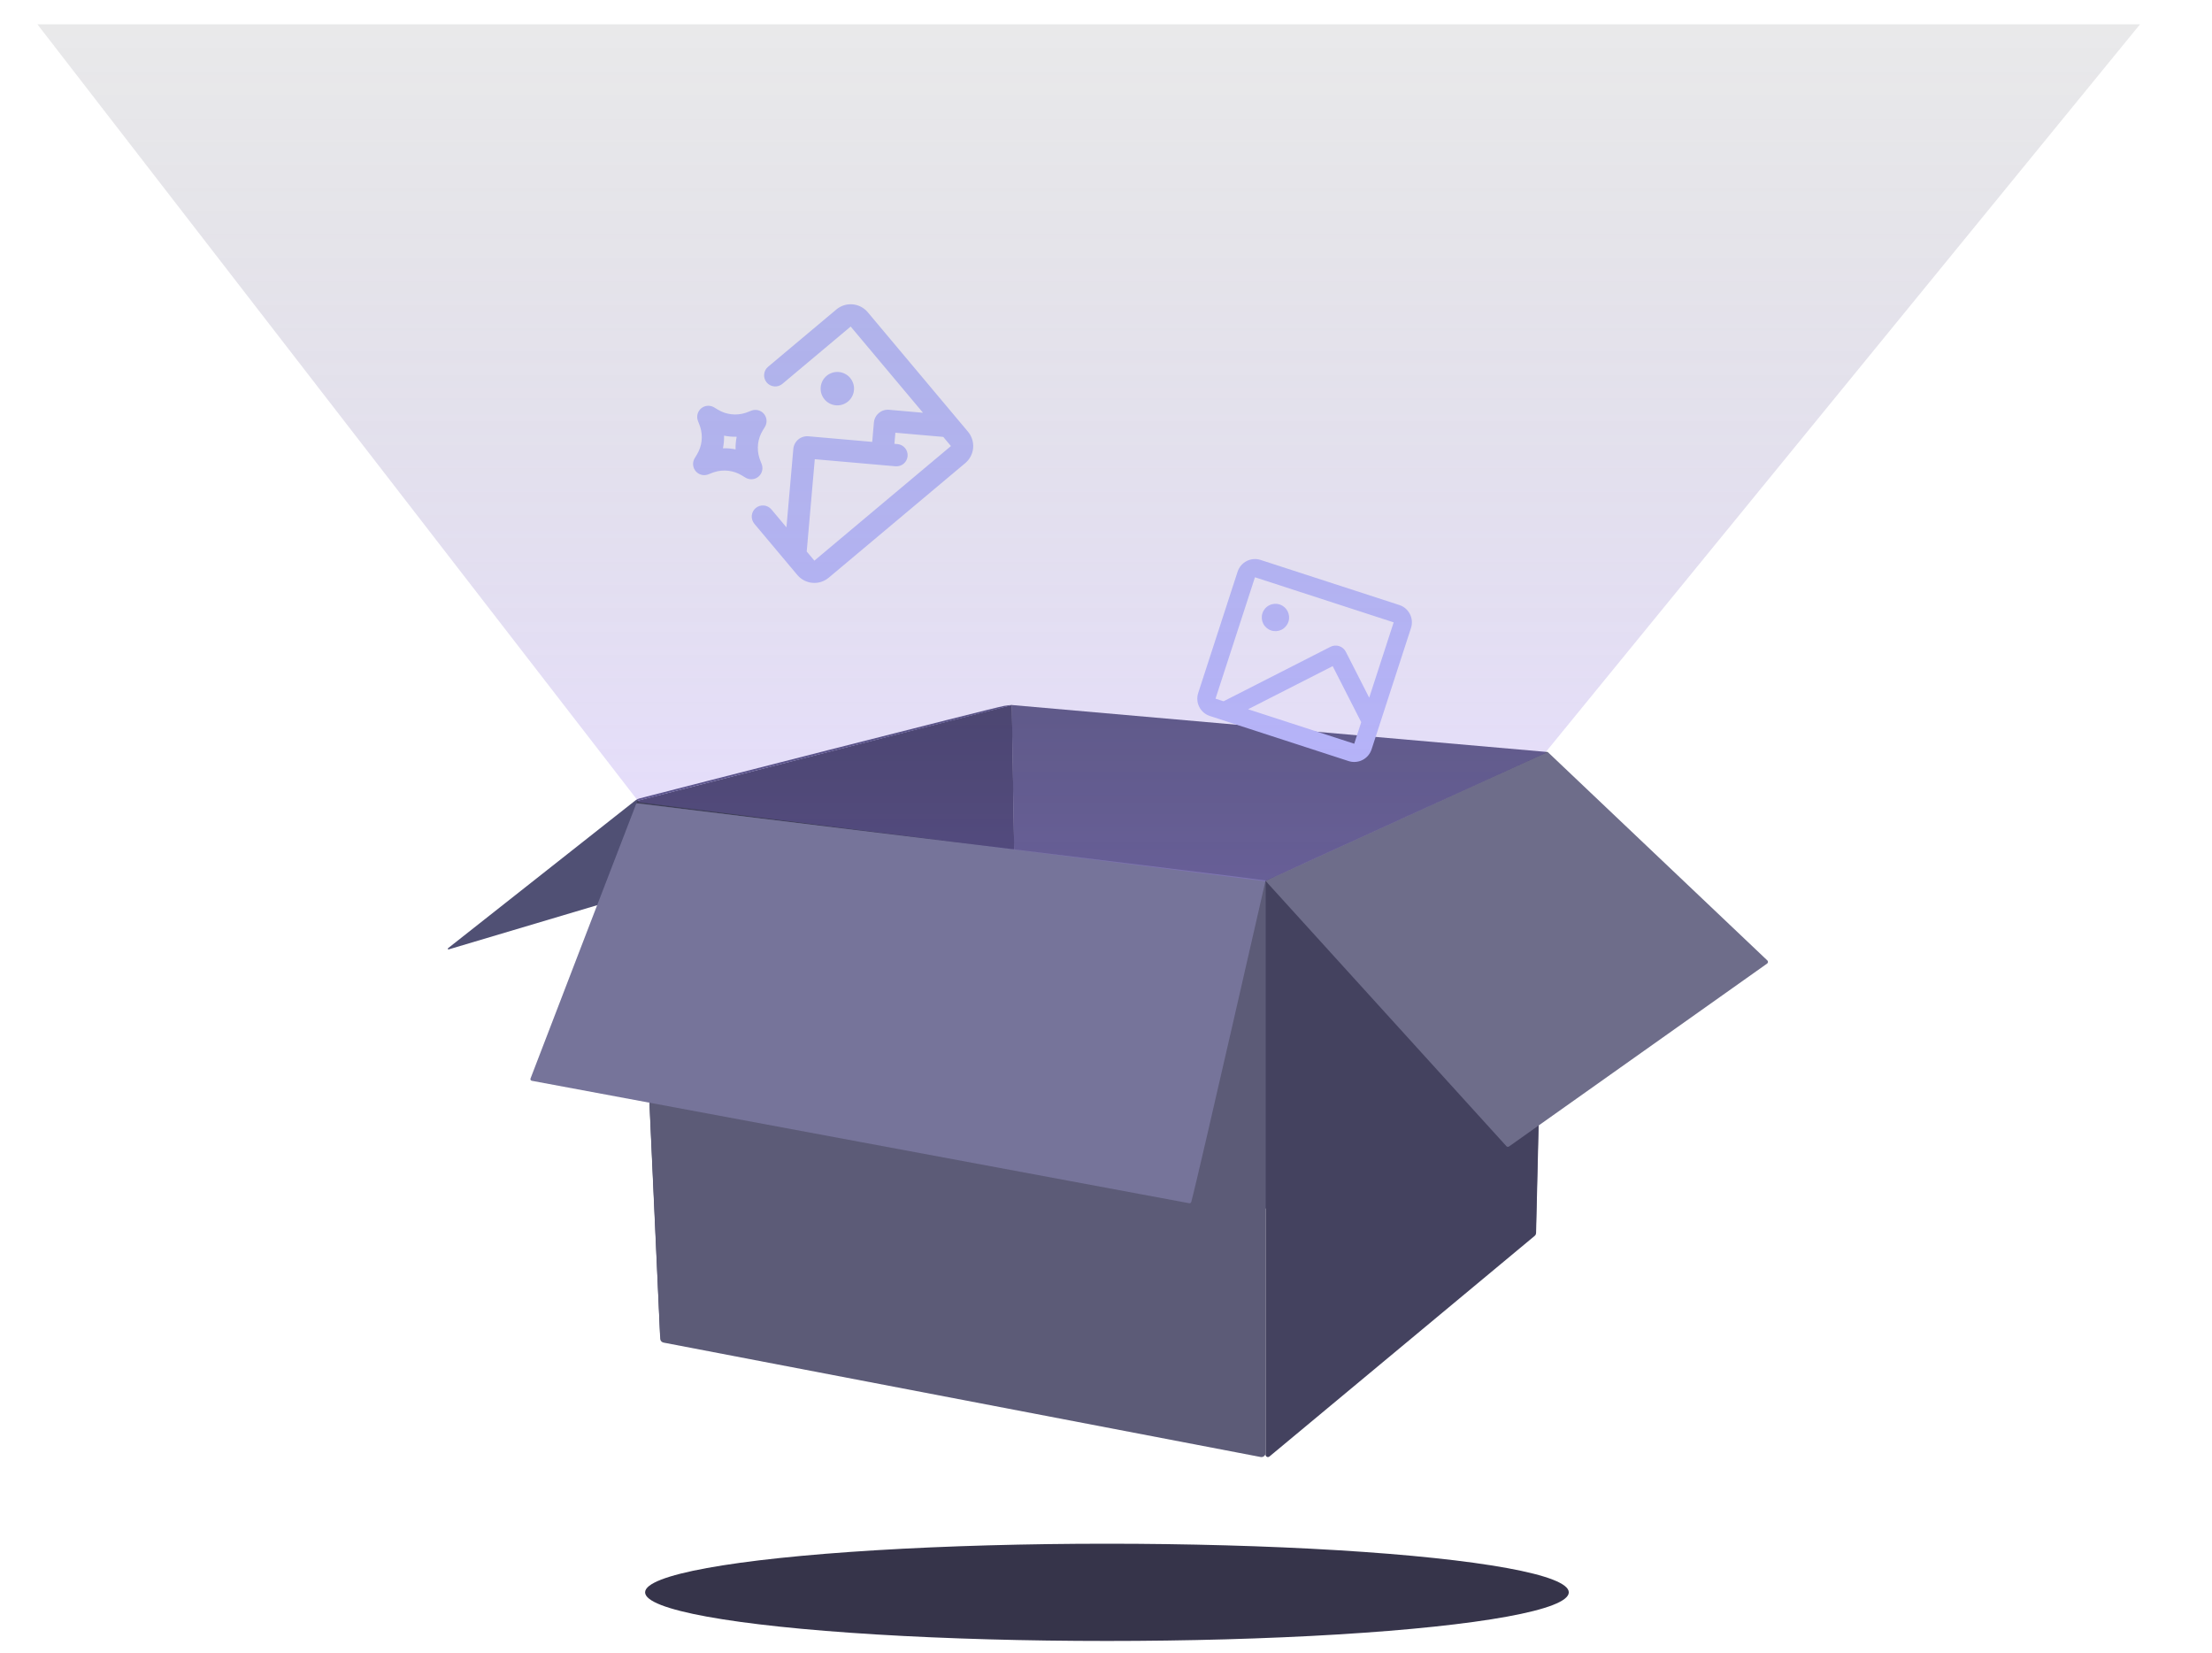
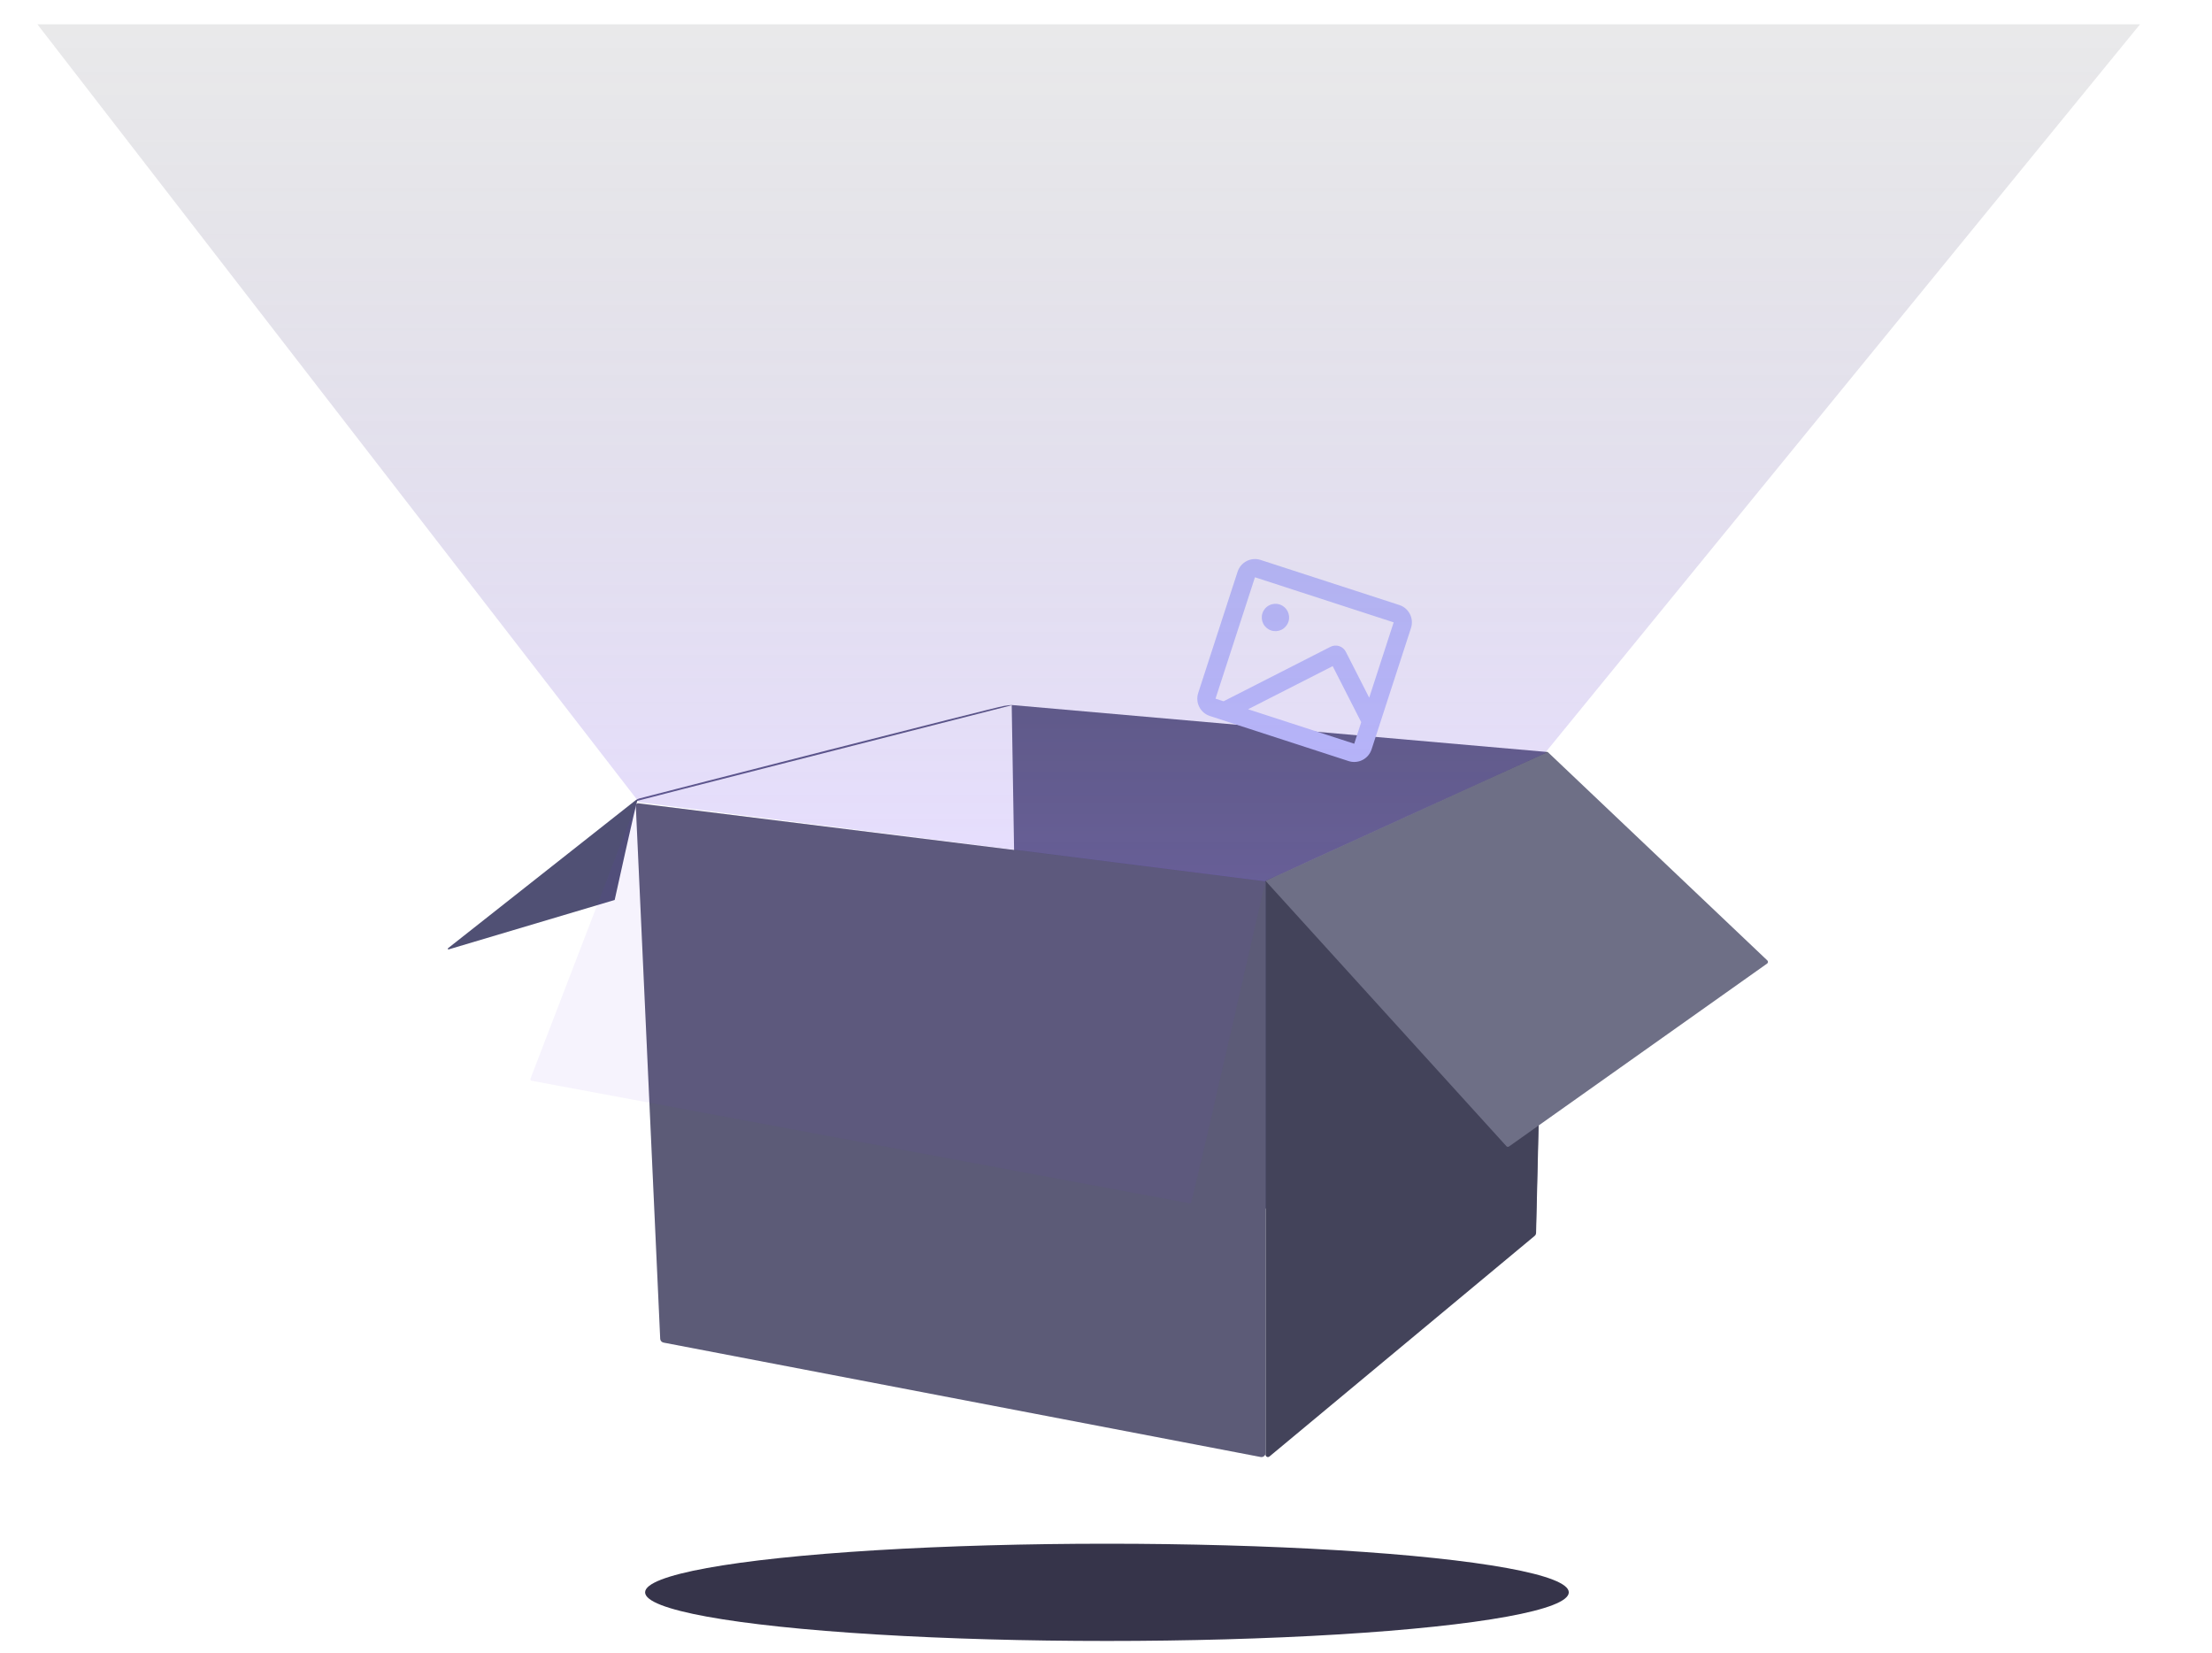
<svg xmlns="http://www.w3.org/2000/svg" width="182" height="136" viewBox="0 0 182 136" fill="none">
  <g id="Group 40090">
    <path id="Vector" d="M83.242 58L127.325 61.866L126.369 101.189C126.367 101.26 126.304 101.315 126.231 101.309L83.892 97.698L83.242 58Z" fill="#585876" />
-     <path id="Vector_2" d="M52.312 65.91L83.254 58L83.891 97.473L54.539 109.804C54.431 109.849 54.311 109.773 54.306 109.657L52.312 65.91Z" fill="#3F3F58" />
    <g id="Vector_3">
      <path d="M126.386 101.431L127.331 61.867L104.129 72.444V119.677C104.129 119.841 104.32 119.931 104.447 119.826L126.267 101.677C126.341 101.617 126.384 101.526 126.386 101.431Z" fill="#43435A" />
-       <path d="M126.386 101.431L127.331 61.867L104.129 72.444V119.677C104.129 119.841 104.32 119.931 104.447 119.826L126.267 101.677C126.341 101.617 126.384 101.526 126.386 101.431Z" fill="#693EE4" fill-opacity="0.04" />
    </g>
    <g id="Vector_4">
      <path d="M54.596 110.453L103.725 119.865C103.935 119.906 104.129 119.746 104.129 119.535V72.659C104.129 72.565 104.058 72.486 103.964 72.474L52.524 66.088C52.408 66.073 52.307 66.165 52.313 66.281L54.321 110.14C54.328 110.294 54.442 110.424 54.596 110.453Z" fill="#5B5D71" />
      <path d="M54.596 110.453L103.725 119.865C103.935 119.906 104.129 119.746 104.129 119.535V72.659C104.129 72.565 104.058 72.486 103.964 72.474L52.524 66.088C52.408 66.073 52.307 66.165 52.313 66.281L54.321 110.14C54.328 110.294 54.442 110.424 54.596 110.453Z" fill="#693EE4" fill-opacity="0.06" />
    </g>
    <path id="Vector_5" d="M36.865 78.009L52.295 65.839C52.385 65.768 52.488 65.717 52.599 65.688C54.99 65.065 81.839 58.195 82.605 58.075C82.897 58.029 83.212 57.993 83.243 58.001C83.249 58.003 83.258 58.017 83.182 58.036C75.182 60.084 52.595 65.819 52.438 65.886C52.364 65.917 50.575 74.039 50.575 74.039L36.914 78.106C36.855 78.121 36.818 78.046 36.865 78.009Z" fill="#505074" />
    <g id="Vector_6">
-       <path d="M43.755 88.914L97.844 98.987C97.918 99.002 97.992 98.958 98.012 98.886C98.567 96.893 104.105 72.481 104.129 72.433C104.155 72.382 52.566 66.12 52.486 66.102C52.407 66.084 52.385 66.066 52.343 66.139C52.302 66.209 44.404 86.768 43.649 88.732C43.62 88.811 43.67 88.897 43.755 88.914Z" fill="#777896" />
      <path d="M43.755 88.914L97.844 98.987C97.918 99.002 97.992 98.958 98.012 98.886C98.567 96.893 104.105 72.481 104.129 72.433C104.155 72.382 52.566 66.12 52.486 66.102C52.407 66.084 52.385 66.066 52.343 66.139C52.302 66.209 44.404 86.768 43.649 88.732C43.62 88.811 43.67 88.897 43.755 88.914Z" fill="#693EE4" fill-opacity="0.06" />
    </g>
    <g id="Vector_7">
      <path d="M145.397 79.27L124.161 94.319C124.093 94.367 124.001 94.358 123.945 94.296C122.45 92.649 104.166 72.505 104.129 72.468C104.09 72.429 127.339 61.868 127.345 61.867C127.351 61.866 143.705 77.392 145.416 79.017C145.491 79.088 145.482 79.209 145.397 79.27Z" fill="#6E6F86" />
-       <path d="M145.397 79.27L124.161 94.319C124.093 94.367 124.001 94.358 123.945 94.296C122.45 92.649 104.166 72.505 104.129 72.468C104.09 72.429 127.339 61.868 127.345 61.867C127.351 61.866 143.705 77.392 145.416 79.017C145.491 79.088 145.482 79.209 145.397 79.27Z" fill="#693EE4" fill-opacity="0.04" />
    </g>
    <ellipse id="Ellipse 1274" cx="91.078" cy="131" rx="38" ry="4" fill="#36344A" />
    <g id="Frame" clip-path="url(#clip0_28935_5749)">
      <g id="pic_ai_line">
-         <path id="Vector_8" fill-rule="evenodd" clip-rule="evenodd" d="M68.814 25.46C69.186 25.148 69.668 24.996 70.152 25.038C70.636 25.081 71.084 25.314 71.397 25.686L79.646 35.517C79.958 35.89 80.11 36.371 80.068 36.855C80.025 37.34 79.792 37.788 79.42 38.1L68.184 47.528C67.812 47.84 67.331 47.992 66.846 47.95C66.362 47.907 65.914 47.674 65.602 47.302L62.066 43.089C61.91 42.902 61.834 42.661 61.855 42.419C61.876 42.177 61.993 41.953 62.179 41.797C62.365 41.641 62.606 41.565 62.848 41.586C63.09 41.607 63.314 41.724 63.471 41.91L64.708 43.385L65.273 36.935C65.286 36.785 65.329 36.639 65.398 36.505C65.467 36.372 65.562 36.253 65.678 36.157C65.793 36.06 65.926 35.987 66.07 35.942C66.213 35.896 66.364 35.88 66.514 35.893L71.765 36.353L71.904 34.754C71.918 34.604 71.96 34.458 72.03 34.325C72.099 34.191 72.194 34.073 72.309 33.976C72.425 33.879 72.558 33.806 72.701 33.761C72.845 33.716 72.996 33.699 73.146 33.712L75.944 33.958L69.992 26.865L64.374 31.579C64.188 31.735 63.947 31.811 63.705 31.79C63.463 31.768 63.239 31.652 63.083 31.466C62.927 31.279 62.851 31.039 62.872 30.797C62.893 30.554 63.01 30.33 63.196 30.174L68.814 25.46ZM67.039 37.779L66.375 45.372L67.006 46.123L78.241 36.696L77.61 35.944L73.671 35.599L73.591 36.512L73.859 36.535C74.098 36.561 74.317 36.679 74.47 36.864C74.623 37.05 74.697 37.288 74.676 37.527C74.655 37.767 74.541 37.988 74.358 38.144C74.175 38.3 73.939 38.378 73.699 38.362L67.039 37.779ZM57.691 33.596C57.823 33.486 57.982 33.415 58.152 33.391C58.322 33.367 58.495 33.391 58.652 33.461L58.755 33.514L59.069 33.703C59.402 33.905 59.774 34.033 60.161 34.08C60.548 34.127 60.94 34.091 61.312 33.975L61.483 33.915L61.824 33.783C61.993 33.718 62.178 33.704 62.355 33.744C62.532 33.783 62.693 33.874 62.818 34.006C62.943 34.137 63.027 34.302 63.058 34.481C63.089 34.659 63.066 34.843 62.993 35.009L62.939 35.112L62.75 35.426C62.549 35.759 62.42 36.131 62.373 36.518C62.327 36.905 62.362 37.297 62.478 37.669L62.538 37.84L62.67 38.181C62.736 38.35 62.749 38.535 62.71 38.712C62.67 38.889 62.579 39.05 62.448 39.175C62.317 39.3 62.151 39.384 61.973 39.415C61.794 39.446 61.61 39.423 61.444 39.35L61.342 39.296L61.028 39.107C60.695 38.906 60.322 38.777 59.935 38.73C59.549 38.684 59.157 38.719 58.785 38.836L58.614 38.895L58.272 39.028C58.103 39.093 57.918 39.107 57.742 39.067C57.565 39.028 57.403 38.936 57.278 38.805C57.153 38.674 57.07 38.508 57.039 38.33C57.008 38.151 57.03 37.968 57.103 37.802L57.157 37.699L57.346 37.385C57.548 37.052 57.676 36.679 57.723 36.293C57.77 35.906 57.734 35.514 57.618 35.142L57.558 34.971L57.426 34.629C57.357 34.451 57.345 34.256 57.393 34.07C57.441 33.885 57.545 33.719 57.691 33.596ZM68.011 30.921C68.29 30.686 68.651 30.573 69.014 30.604C69.378 30.636 69.713 30.811 69.948 31.09C70.182 31.37 70.296 31.731 70.264 32.094C70.232 32.457 70.058 32.793 69.778 33.027C69.499 33.262 69.138 33.376 68.775 33.344C68.411 33.312 68.076 33.137 67.841 32.858C67.607 32.578 67.493 32.218 67.525 31.854C67.556 31.491 67.731 31.155 68.011 30.921ZM59.575 35.841C59.584 36.189 59.553 36.538 59.484 36.879C59.832 36.869 60.181 36.9 60.522 36.97C60.512 36.622 60.543 36.273 60.613 35.932C60.264 35.941 59.916 35.91 59.575 35.841Z" fill="#C3C8FF" />
-       </g>
+         </g>
    </g>
    <g id="Frame_2" clip-path="url(#clip1_28935_5749)">
      <g id="pic_2_line">
        <path id="Vector_9" d="M115.132 49.773C115.511 49.896 115.825 50.164 116.005 50.519C116.186 50.873 116.218 51.285 116.095 51.663L112.851 61.65C112.728 62.028 112.459 62.342 112.105 62.523C111.751 62.703 111.339 62.736 110.961 62.613L99.548 58.904C99.169 58.781 98.855 58.513 98.675 58.159C98.494 57.804 98.462 57.393 98.585 57.014L101.829 47.028C101.952 46.65 102.221 46.336 102.575 46.155C102.93 45.975 103.341 45.942 103.72 46.065L115.132 49.773ZM114.669 51.2L103.256 47.492L100.011 57.478L100.674 57.693L109.471 53.211C109.58 53.155 109.7 53.121 109.823 53.112C109.945 53.102 110.069 53.117 110.186 53.155C110.303 53.193 110.412 53.253 110.505 53.333C110.599 53.413 110.676 53.511 110.732 53.621L112.656 57.395L114.669 51.2ZM109.651 54.803L102.691 58.349L111.424 61.186L112 59.413L109.651 54.803ZM105.289 49.729C105.573 49.822 105.808 50.023 105.944 50.289C106.079 50.554 106.104 50.863 106.011 51.147C105.919 51.431 105.718 51.666 105.452 51.802C105.186 51.937 104.878 51.962 104.594 51.869C104.31 51.777 104.074 51.576 103.939 51.31C103.804 51.044 103.779 50.736 103.871 50.452C103.964 50.168 104.165 49.932 104.431 49.797C104.696 49.661 105.005 49.637 105.289 49.729Z" fill="#C3C8FF" />
      </g>
    </g>
    <path id="Vector 555" d="M52.578 66L3.078 2H176.078L127.078 62L104.078 72.5L52.578 66Z" fill="url(#paint0_linear_28935_5749)" fill-opacity="0.24" />
  </g>
  <defs>
    <linearGradient id="paint0_linear_28935_5749" x1="89.578" y1="2" x2="89.578" y2="72.5" gradientUnits="userSpaceOnUse">
      <stop stop-color="#1A1B2B" stop-opacity="0.4" />
      <stop offset="1" stop-color="#9874FF" />
    </linearGradient>
    <clipPath id="clip0_28935_5749">
      <rect width="22" height="22" fill="white" transform="translate(53 35.141) rotate(-40)" />
    </clipPath>
    <clipPath id="clip1_28935_5749">
      <rect width="18" height="18" fill="white" transform="translate(101.562 43) rotate(18)" />
    </clipPath>
  </defs>
</svg>